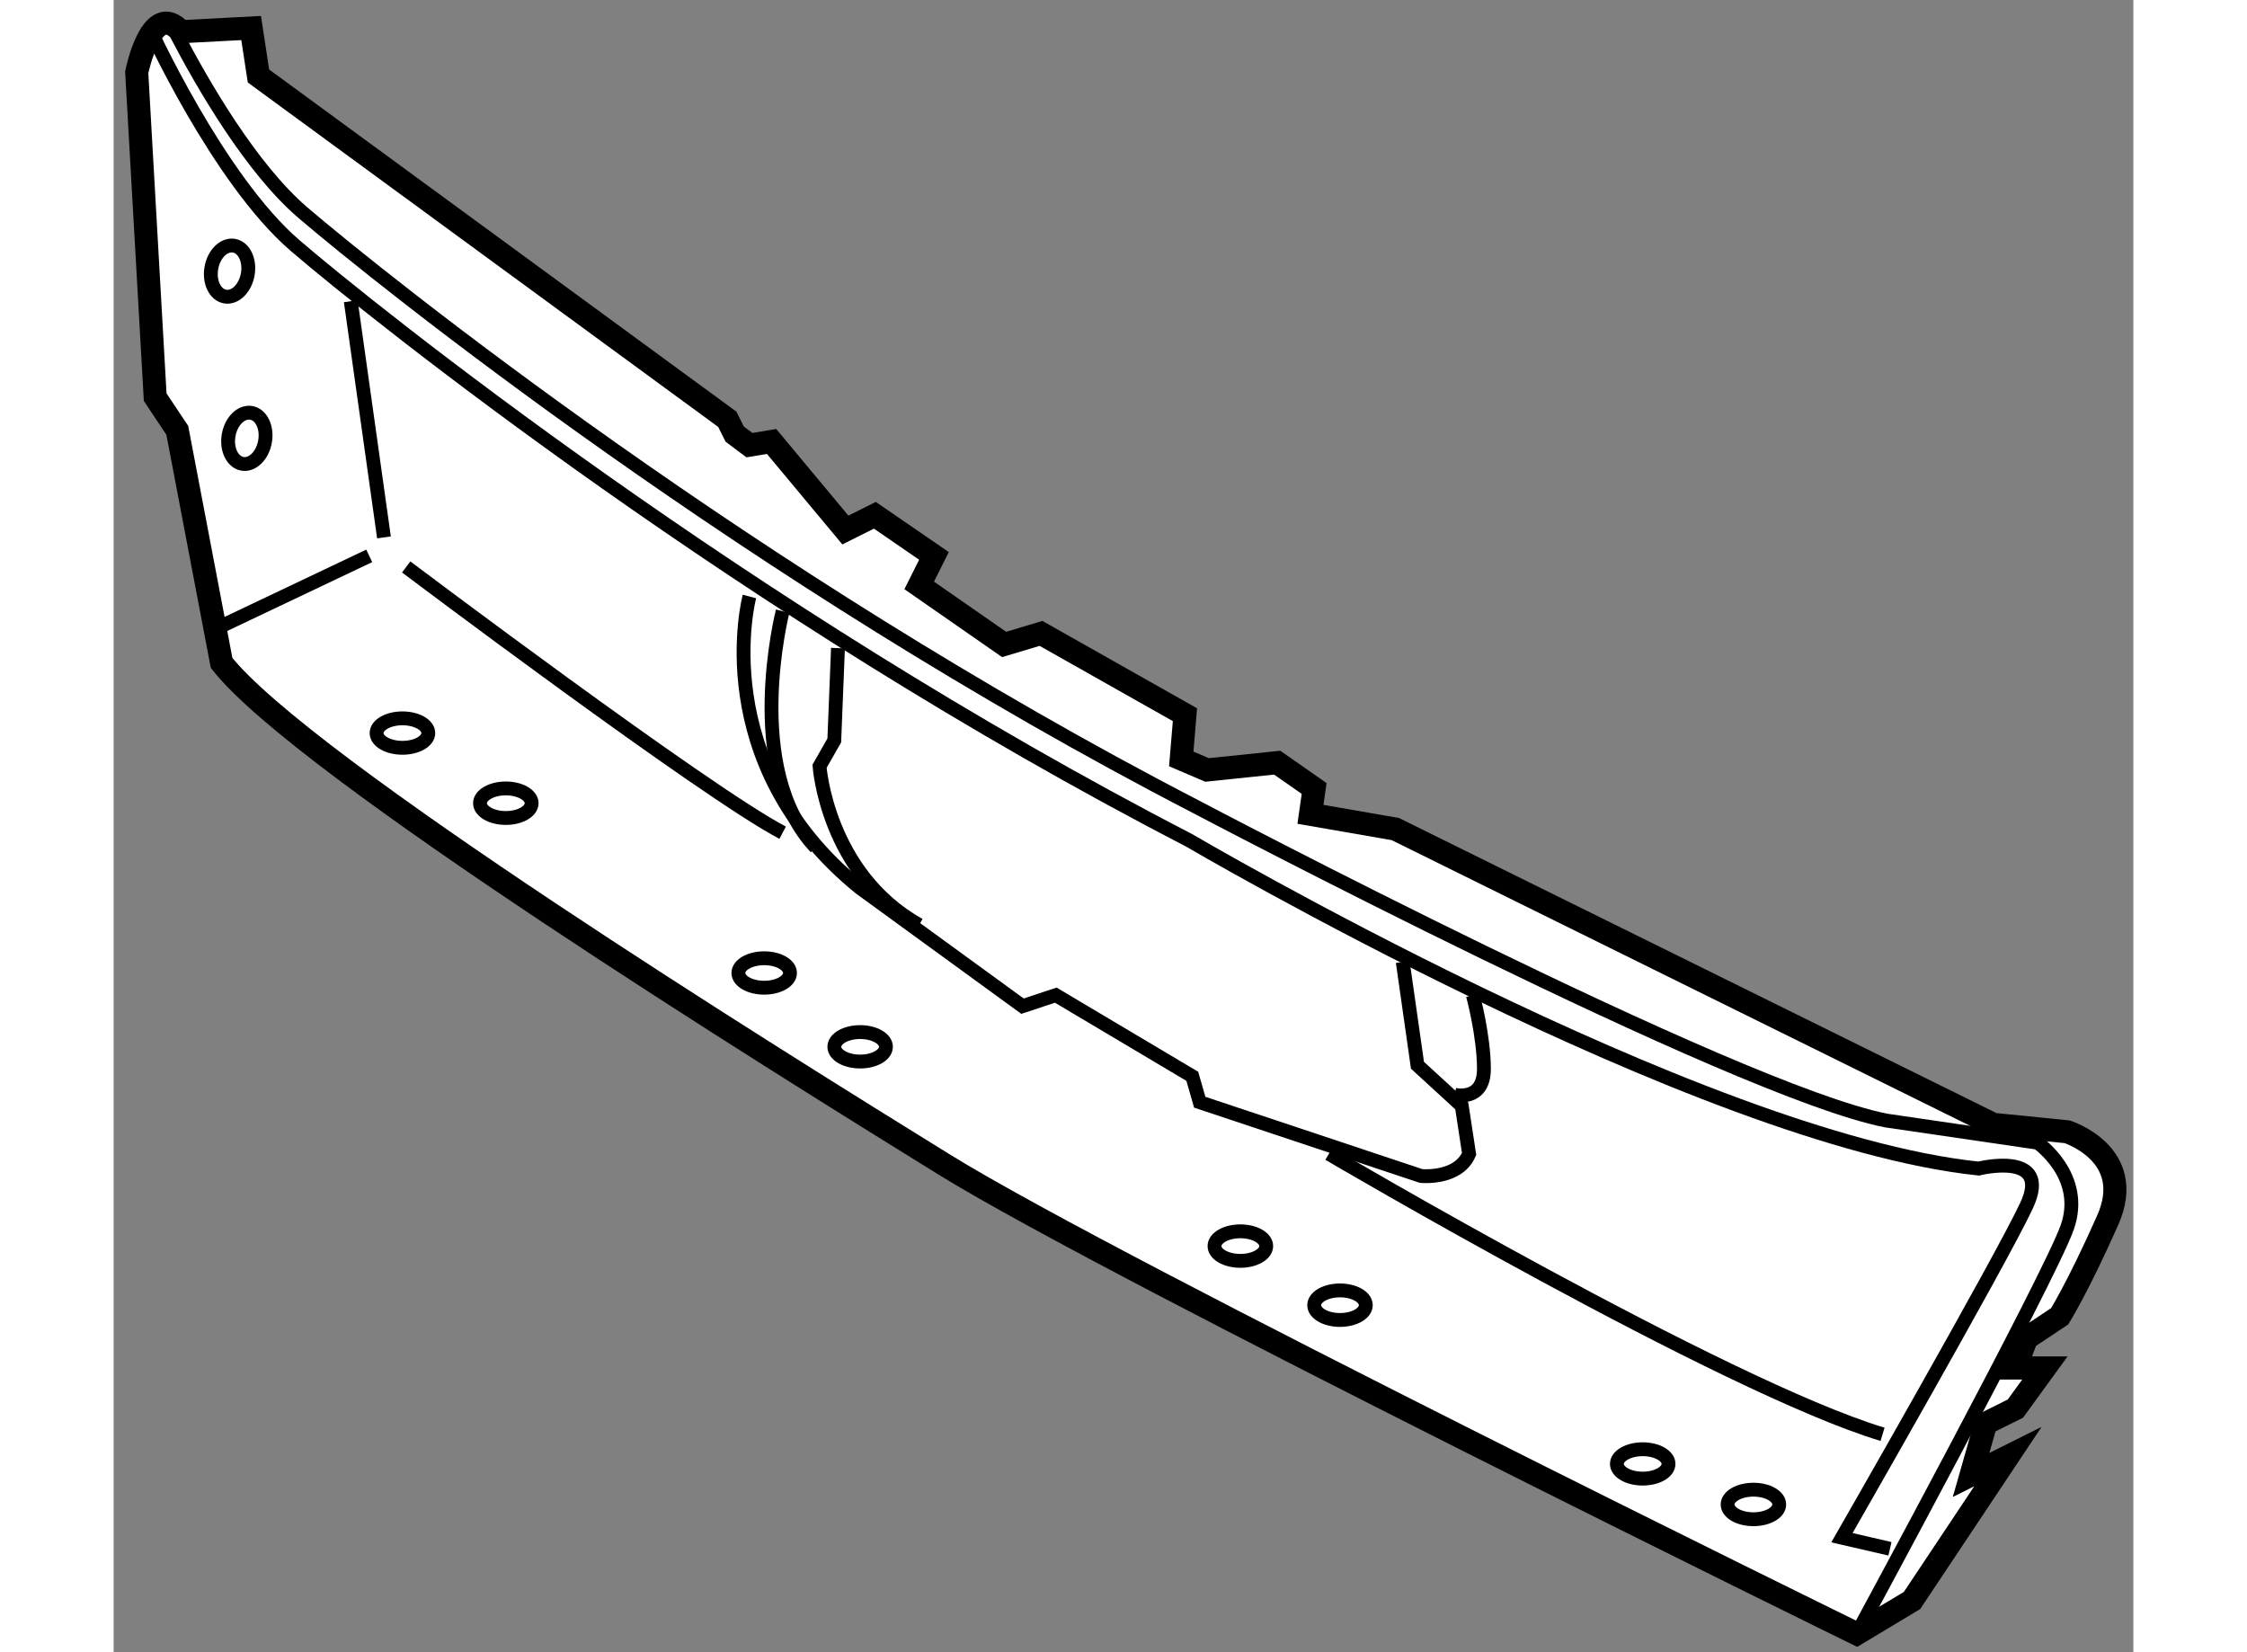
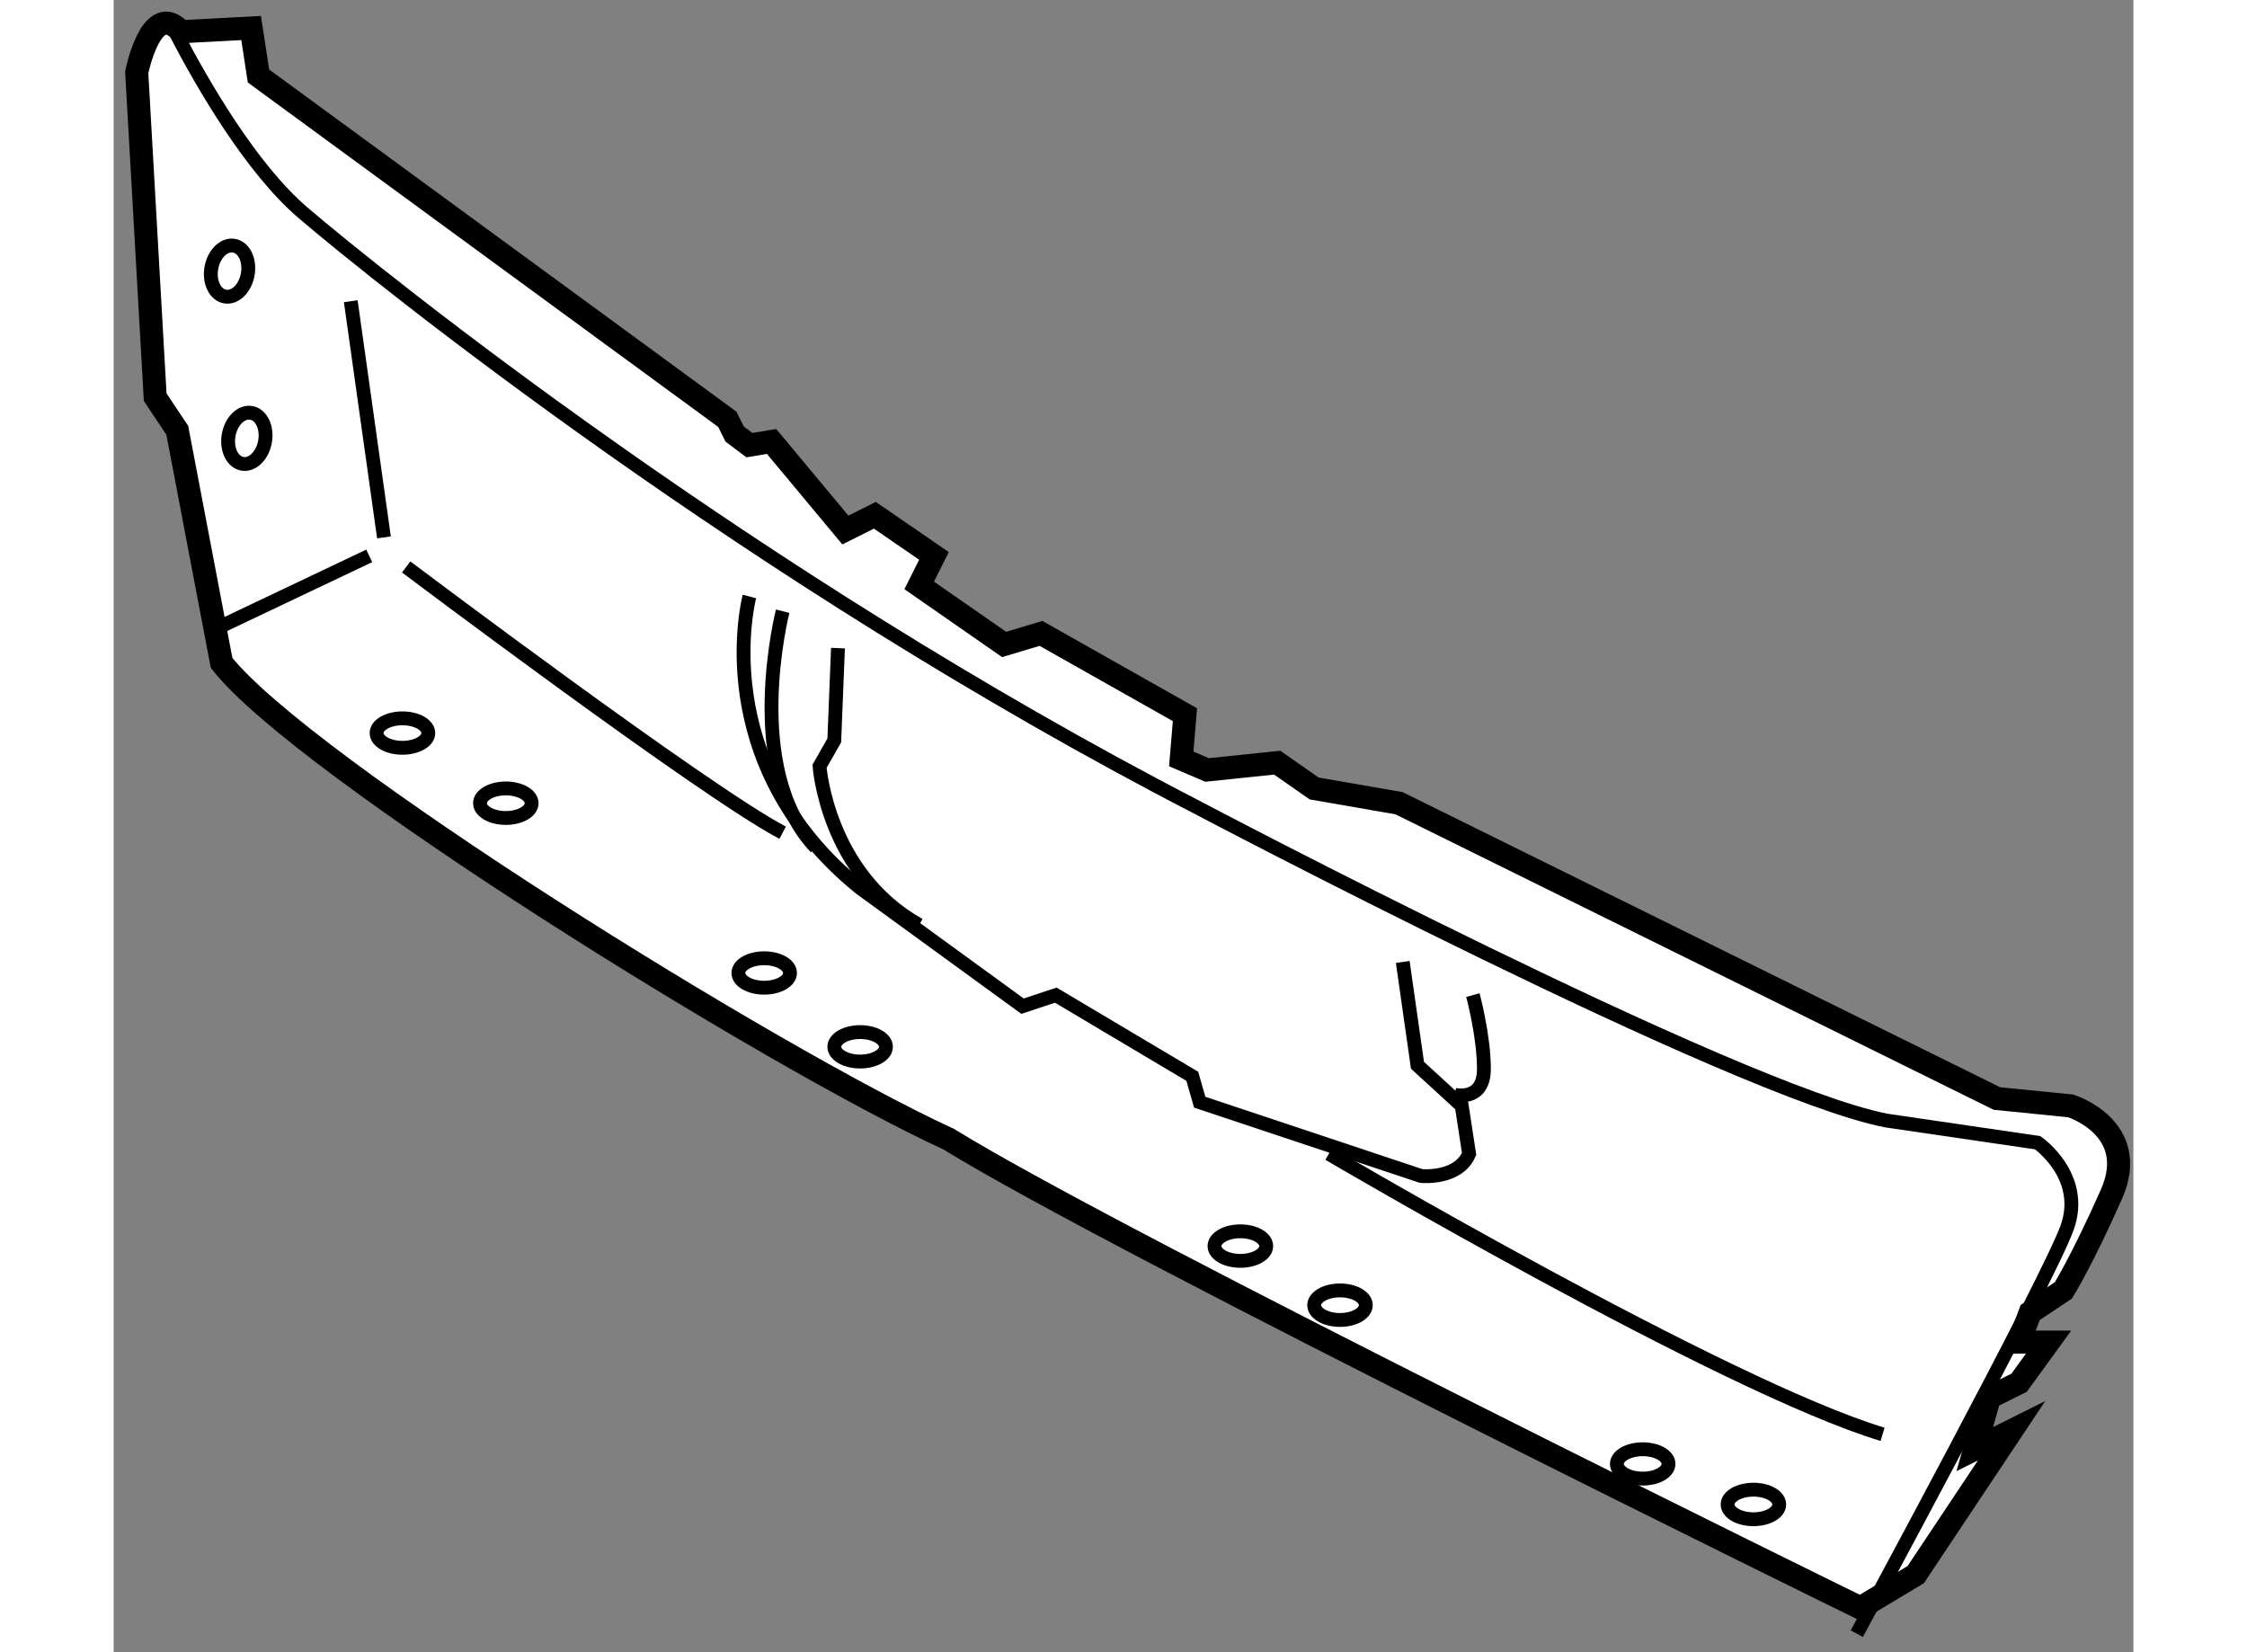
<svg xmlns="http://www.w3.org/2000/svg" version="1.1" x="0px" y="0px" width="244.8px" height="180px" viewBox="15.888 121.241 43.744 35.784" enable-background="new 0 0 244.8 180" xml:space="preserve">
  <rect x="15.888" y="121.241" width="43.744" height="35.784" fill="#808080" stroke="none" />
  <g>
-     <path fill="#FFFFFF" stroke="#000000" stroke-width="0.5" d="M18.226,135.598l-0.959-5.036l-0.479-0.719l-0.4-7.035    c0,0,0.319-1.601,0.959-0.88l1.519-0.08l0.159,1.039l10.154,7.435l0.159,0.32l0.32,0.24l0.48-0.08l1.598,1.918l0.639-0.319    l1.28,0.88l-0.32,0.639l1.84,1.279l0.798-0.24l3.118,1.761l-0.08,0.958l0.559,0.239l1.519-0.158l0.8,0.559l-0.08,0.56l1.838,0.319    l12.95,6.396l1.599,0.16c0,0,1.519,0.479,0.879,1.918c-0.638,1.438-1.039,2.078-1.039,2.078l-0.719,0.479l-0.24,0.641h0.639    l-0.639,0.88l-0.641,0.319l-0.319,1.118l0.798-0.398l-2.077,3.117l-1.199,0.72c0,0-15.99-7.834-19.747-10.153    C30.139,144.152,19.984,137.837,18.226,135.598z" />
+     <path fill="#FFFFFF" stroke="#000000" stroke-width="0.5" d="M18.226,135.598l-0.959-5.036l-0.479-0.719l-0.4-7.035    c0,0,0.319-1.601,0.959-0.88l1.519-0.08l0.159,1.039l10.154,7.435l0.159,0.32l0.32,0.24l0.48-0.08l1.598,1.918l0.639-0.319    l1.28,0.88l-0.32,0.639l1.84,1.279l0.798-0.24l3.118,1.761l-0.08,0.958l0.559,0.239l1.519-0.158l0.8,0.559l1.838,0.319    l12.95,6.396l1.599,0.16c0,0,1.519,0.479,0.879,1.918c-0.638,1.438-1.039,2.078-1.039,2.078l-0.719,0.479l-0.24,0.641h0.639    l-0.639,0.88l-0.641,0.319l-0.319,1.118l0.798-0.398l-2.077,3.117l-1.199,0.72c0,0-15.99-7.834-19.747-10.153    C30.139,144.152,19.984,137.837,18.226,135.598z" />
    <line fill="none" stroke="#000000" stroke-width="0.3" x1="21.424" y1="133.28" x2="18.226" y2="134.799" />
    <line fill="none" stroke="#000000" stroke-width="0.3" x1="21.024" y1="127.765" x2="21.743" y2="132.88" />
    <path fill="none" stroke="#000000" stroke-width="0.3" d="M22.224,133.52c0,0,6.475,4.877,8.154,5.756" />
-     <path fill="none" stroke="#000000" stroke-width="0.3" d="M16.627,121.769c0,0,1.519,3.357,3.198,4.796    c1.678,1.439,9.752,7.914,19.347,12.871c0,0,11.031,6.476,17.108,7.114c0,0,1.598-0.399,1.039,0.8    c-0.559,1.199-3.999,7.195-3.999,7.195l1.04,0.24" />
    <path fill="none" stroke="#000000" stroke-width="0.3" d="M17.248,121.98c0.576,1.103,1.62,2.908,2.736,3.864    c1.68,1.439,9.754,7.914,19.347,12.871c0,0,11.671,6.156,14.949,6.795l3.278,0.48c0,0,1.039,0.719,0.64,1.838    c-0.399,1.119-4.556,8.795-4.556,8.795" />
    <path fill="none" stroke="#000000" stroke-width="0.3" d="M29.658,134.16c0,0-0.959,3.598,2.398,6.314l3.517,2.559l0.72-0.239    l2.957,1.758l0.161,0.561l4.795,1.598c0,0,0.8,0.081,1.039-0.479l-0.159-1.04l-0.959-0.879l-0.319-2.238" />
    <path fill="none" stroke="#000000" stroke-width="0.3" d="M31.576,135.278l-0.08,1.999l-0.319,0.56c0,0,0.159,2.317,2.157,3.438" />
    <path fill="none" stroke="#000000" stroke-width="0.3" d="M30.378,134.479c0,0-0.88,3.438,0.719,5.117" />
    <path fill="none" stroke="#000000" stroke-width="0.3" d="M42.208,146.231c0,0,8.556,5.036,11.992,6.075" />
    <ellipse transform="matrix(-0.985 -0.172 0.172 -0.985 14.793 262.727)" fill="none" stroke="#000000" stroke-width="0.3" cx="18.786" cy="130.722" rx="0.4" ry="0.56" />
    <ellipse transform="matrix(-0.985 -0.173 0.173 -0.985 14.595 255.526)" fill="none" stroke="#000000" stroke-width="0.3" cx="18.466" cy="127.125" rx="0.4" ry="0.559" />
    <ellipse fill="none" stroke="#000000" stroke-width="0.3" cx="22.143" cy="137.118" rx="0.56" ry="0.319" />
    <ellipse fill="none" stroke="#000000" stroke-width="0.3" cx="24.382" cy="138.637" rx="0.559" ry="0.32" />
    <ellipse fill="none" stroke="#000000" stroke-width="0.3" cx="29.978" cy="142.314" rx="0.559" ry="0.319" />
    <ellipse fill="none" stroke="#000000" stroke-width="0.3" cx="32.056" cy="143.913" rx="0.559" ry="0.319" />
    <ellipse fill="none" stroke="#000000" stroke-width="0.3" cx="40.291" cy="148.229" rx="0.56" ry="0.32" />
    <ellipse fill="none" stroke="#000000" stroke-width="0.3" cx="42.449" cy="149.509" rx="0.559" ry="0.32" />
    <ellipse fill="none" stroke="#000000" stroke-width="0.3" cx="49.005" cy="152.947" rx="0.559" ry="0.318" />
    <ellipse fill="none" stroke="#000000" stroke-width="0.3" cx="51.403" cy="153.825" rx="0.559" ry="0.32" />
    <path fill="none" stroke="#000000" stroke-width="0.3" d="M44.927,144.951c0,0,0.639,0.161,0.639-0.559s-0.239-1.599-0.239-1.599" />
  </g>
</svg>